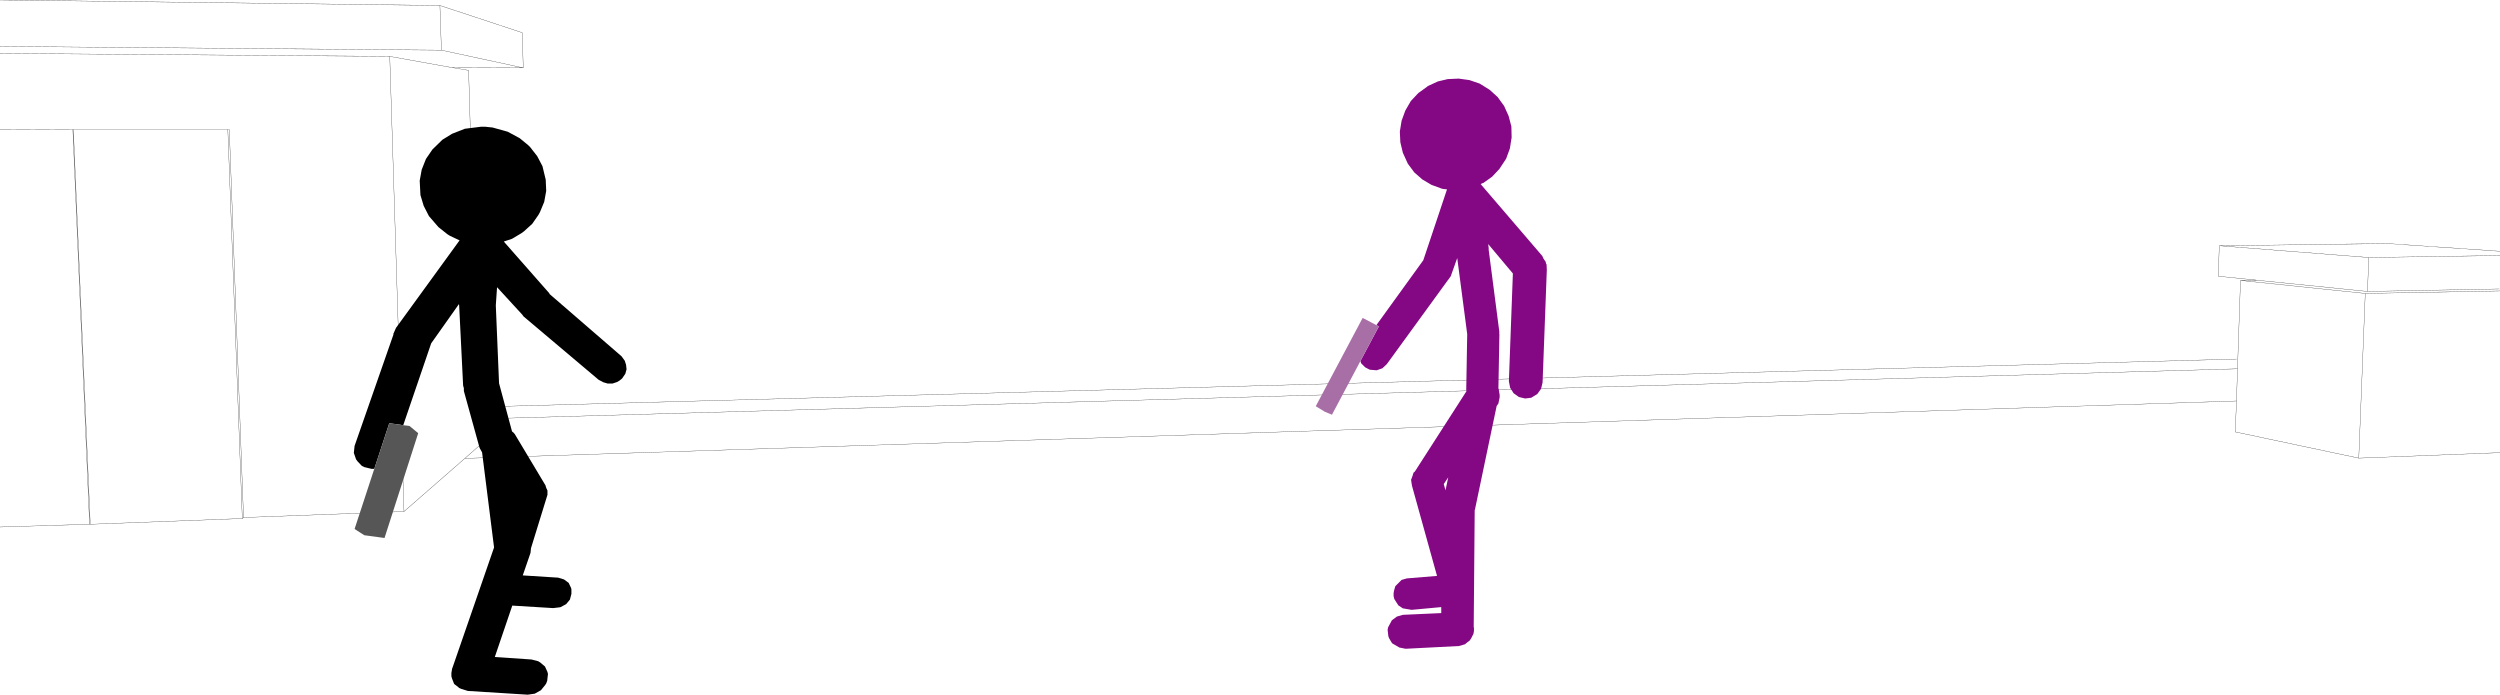
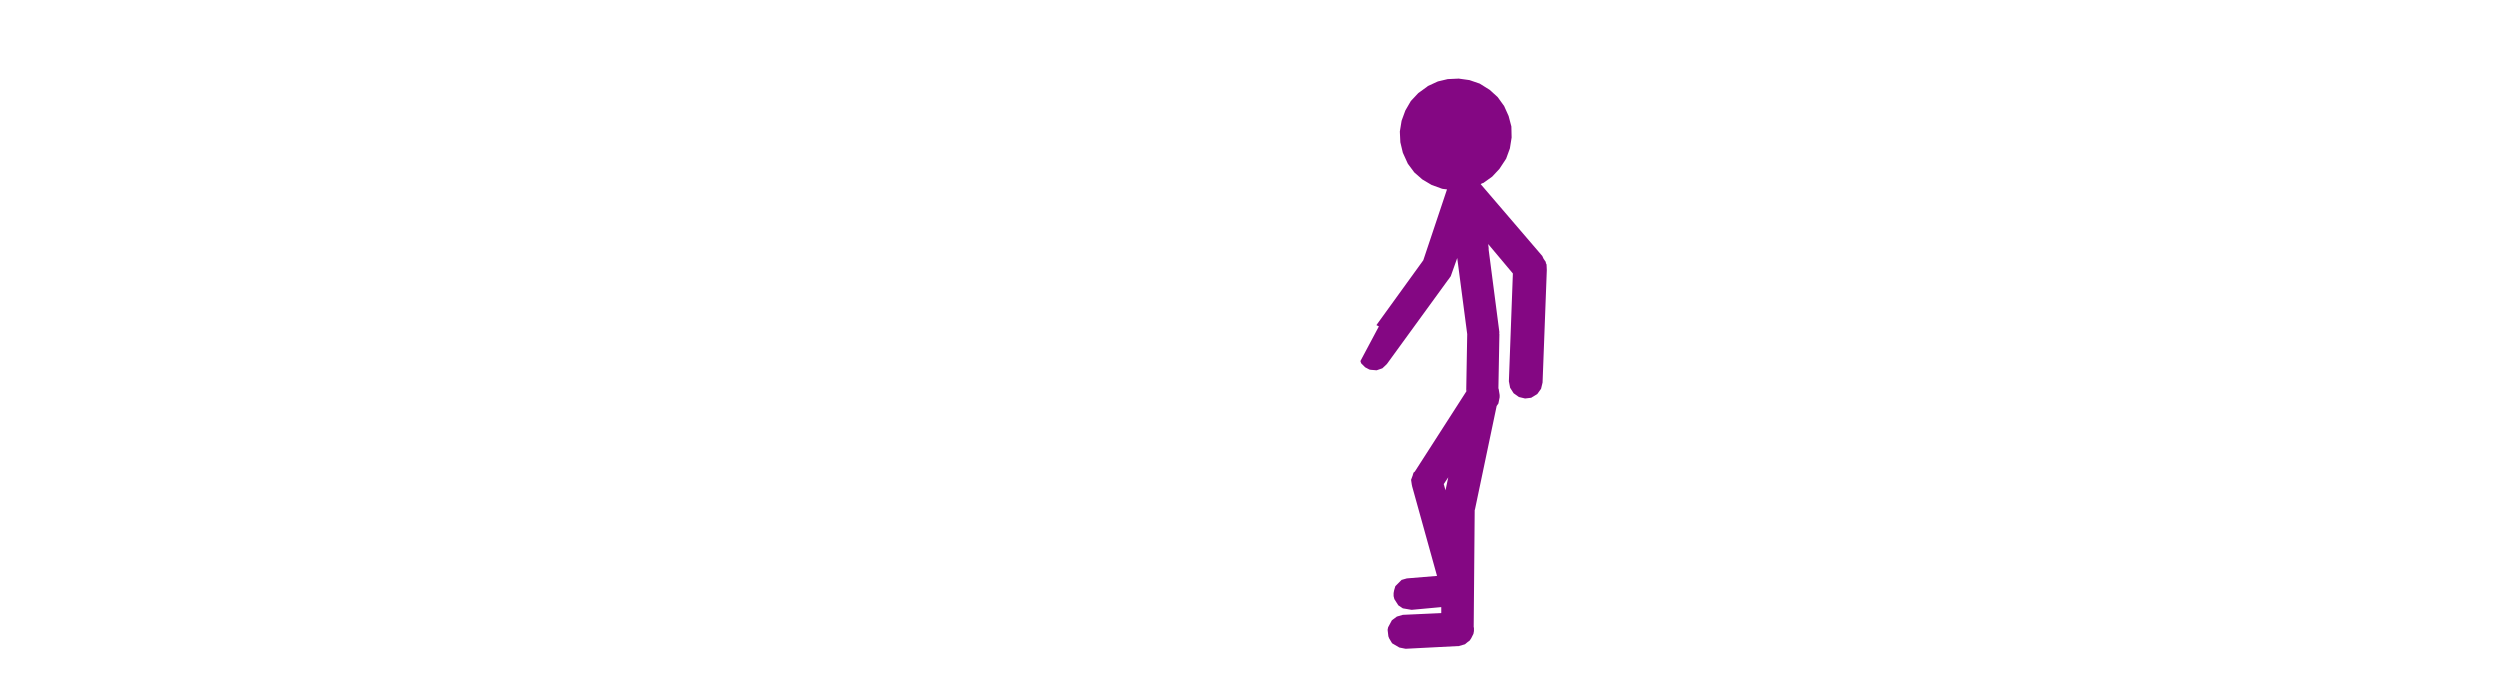
<svg xmlns="http://www.w3.org/2000/svg" height="139.2px" width="500.95px">
  <g transform="matrix(1.0, 0.0, 0.0, 1.0, -1.2, -80.0)">
-     <path d="M502.0 137.9 L475.6 138.4 453.5 136.15 450.15 136.2 475.15 138.8 502.15 138.3 M502.15 131.2 L475.85 131.6 475.6 138.4 M502.15 130.35 L479.6 128.8 445.9 129.25 475.85 131.6 M453.5 136.15 L445.7 135.35 445.9 129.25 M449.55 153.9 L97.1 163.95 97.25 169.3 94.35 171.85 449.35 160.35 449.55 153.9 450.15 136.2 M502.15 170.7 L473.85 171.8 449.1 166.55 449.35 160.35 M473.85 171.8 L475.15 138.8 M106.05 93.6 L105.85 86.55 89.35 81.1 89.65 90.05 106.05 93.6 91.8 93.55 95.1 94.1 97.05 161.55 449.35 151.95 M1.2 90.7 L79.3 91.3 91.8 93.55 M1.2 105.9 L15.8 105.95 15.9 105.95 46.85 105.95 47.15 105.95 50.0 183.7 82.15 182.5 79.3 91.3 M15.9 105.95 L19.25 184.2 19.25 184.8 19.25 185.05 49.75 183.9 46.85 105.95 M19.25 185.05 L19.15 185.05 1.2 185.6 M50.0 183.7 L49.75 183.9 M19.15 185.05 L15.8 105.95 M94.35 171.85 L82.15 182.5 M97.05 161.55 L97.1 163.95 M1.2 89.3 L89.65 90.05 M1.2 80.0 L89.35 81.1" fill="none" stroke="#000000" stroke-linecap="round" stroke-linejoin="round" stroke-width="0.05" />
    <path d="M277.0 145.15 L286.4 132.15 291.15 117.95 290.3 117.85 290.1 117.8 288.05 117.05 286.2 115.95 284.6 114.55 283.3 112.8 282.3 110.6 281.8 108.5 281.7 106.35 282.05 104.2 282.8 102.15 283.9 100.25 285.4 98.65 287.2 97.35 287.3 97.25 289.25 96.35 289.4 96.3 291.3 95.85 293.5 95.75 295.65 96.05 297.7 96.75 299.7 98.0 301.3 99.45 302.6 101.25 303.5 103.25 304.05 105.35 304.1 107.55 303.75 109.75 303.0 111.8 301.65 113.85 300.2 115.4 298.45 116.65 298.15 116.75 297.9 116.9 310.25 131.3 310.5 131.85 310.95 132.5 310.95 132.7 311.1 133.0 311.15 134.1 310.3 156.65 310.0 157.9 309.25 158.95 308.1 159.65 308.05 159.7 306.8 159.85 305.55 159.55 304.5 158.8 303.8 157.7 303.55 156.4 304.35 134.8 299.4 128.9 299.5 129.7 299.5 130.05 301.65 146.6 301.6 146.75 301.65 146.9 301.45 157.85 301.5 157.9 301.7 159.15 301.7 159.6 301.45 160.85 301.1 161.35 296.75 182.1 296.7 182.2 296.5 205.65 296.55 205.8 296.55 206.45 296.45 207.0 296.0 207.9 295.7 208.35 295.5 208.5 295.45 208.55 295.35 208.6 294.75 209.1 293.55 209.45 282.85 210.0 281.6 209.75 280.15 208.9 279.55 207.9 279.4 207.5 279.25 206.2 279.35 205.7 280.1 204.3 281.1 203.55 282.3 203.2 290.0 202.85 290.0 201.65 284.05 202.2 282.3 201.9 281.4 201.3 280.6 200.05 280.45 199.45 280.45 198.85 280.55 198.3 280.8 197.45 282.05 196.2 283.1 195.9 289.15 195.4 284.15 177.4 284.15 177.35 284.1 177.15 283.95 176.15 284.3 175.2 284.3 175.15 284.45 174.7 284.7 174.5 295.3 158.0 295.0 158.4 295.2 146.95 293.2 131.7 291.9 135.35 291.4 136.05 291.35 136.1 279.1 152.95 278.2 153.8 277.05 154.2 275.85 154.1 275.6 154.05 274.75 153.6 273.95 152.8 273.8 152.35 277.5 145.4 277.0 145.15 M290.85 178.25 L291.4 175.65 290.5 177.0 290.85 178.25" fill="#840783" fill-rule="evenodd" stroke="none" />
-     <path d="M76.2 173.95 L75.65 173.95 74.2 173.6 73.7 173.35 72.85 172.45 72.55 172.05 72.1 170.75 72.25 169.35 80.05 147.0 80.0 146.95 80.55 145.7 93.3 128.15 93.25 128.15 91.35 127.25 90.8 126.9 89.05 125.5 87.15 123.3 86.1 121.25 85.45 119.1 85.3 116.2 85.7 114.0 86.55 111.85 87.85 109.95 89.85 108.0 91.8 106.8 94.35 105.8 97.55 105.4 98.45 105.4 99.9 105.55 102.95 106.4 105.35 107.7 107.05 109.1 107.45 109.5 108.85 111.3 109.9 113.3 110.55 116.0 110.65 118.25 110.25 120.45 109.4 122.5 109.1 123.05 107.85 124.85 106.2 126.35 105.65 126.75 103.8 127.85 102.15 128.4 111.3 138.8 111.3 138.9 125.75 151.4 126.4 152.3 126.65 153.1 126.75 154.0 126.5 154.9 125.85 155.85 125.35 156.25 124.85 156.55 123.95 156.85 122.95 156.85 122.1 156.6 121.15 156.1 106.1 143.4 105.85 143.05 100.8 137.55 100.55 141.2 101.2 156.8 103.8 166.45 104.05 166.65 104.2 166.8 104.2 166.85 104.3 166.9 110.5 177.25 110.65 177.75 110.9 178.3 110.9 179.15 107.6 189.85 107.5 190.8 105.95 195.3 113.05 195.75 114.2 196.1 115.15 196.8 115.65 197.85 115.7 198.15 115.7 199.0 115.4 200.15 114.65 201.05 113.55 201.65 113.3 201.7 112.05 201.85 103.85 201.35 100.35 211.65 107.7 212.15 109.05 212.5 109.45 212.75 110.4 213.55 110.9 214.65 111.0 215.05 110.85 216.4 110.65 216.95 110.45 217.25 109.6 218.3 108.35 219.0 106.95 219.2 94.95 218.45 93.65 218.05 93.2 217.85 93.15 217.8 93.1 217.8 93.1 217.75 93.05 217.7 92.2 217.05 91.75 215.9 91.65 215.5 91.65 214.85 91.8 213.95 91.85 213.85 100.2 189.7 97.8 170.65 97.3 169.75 94.15 158.35 94.15 157.8 94.0 157.25 93.2 141.1 93.15 140.95 87.6 148.8 82.0 165.2 79.2 164.8 76.2 173.95" fill="#000000" fill-rule="evenodd" stroke="none" />
-     <path d="M82.0 165.2 L83.25 165.35 85.0 166.8 78.25 187.8 74.2 187.25 72.25 186.0 76.2 173.95 79.2 164.8 82.0 165.2" fill="#565656" fill-rule="evenodd" stroke="none" />
-     <path d="M273.8 152.35 L268.1 163.1 266.65 162.5 264.85 161.4 274.25 143.7 277.0 145.15 277.5 145.4 273.8 152.35" fill="#a86fa7" fill-rule="evenodd" stroke="none" />
  </g>
</svg>